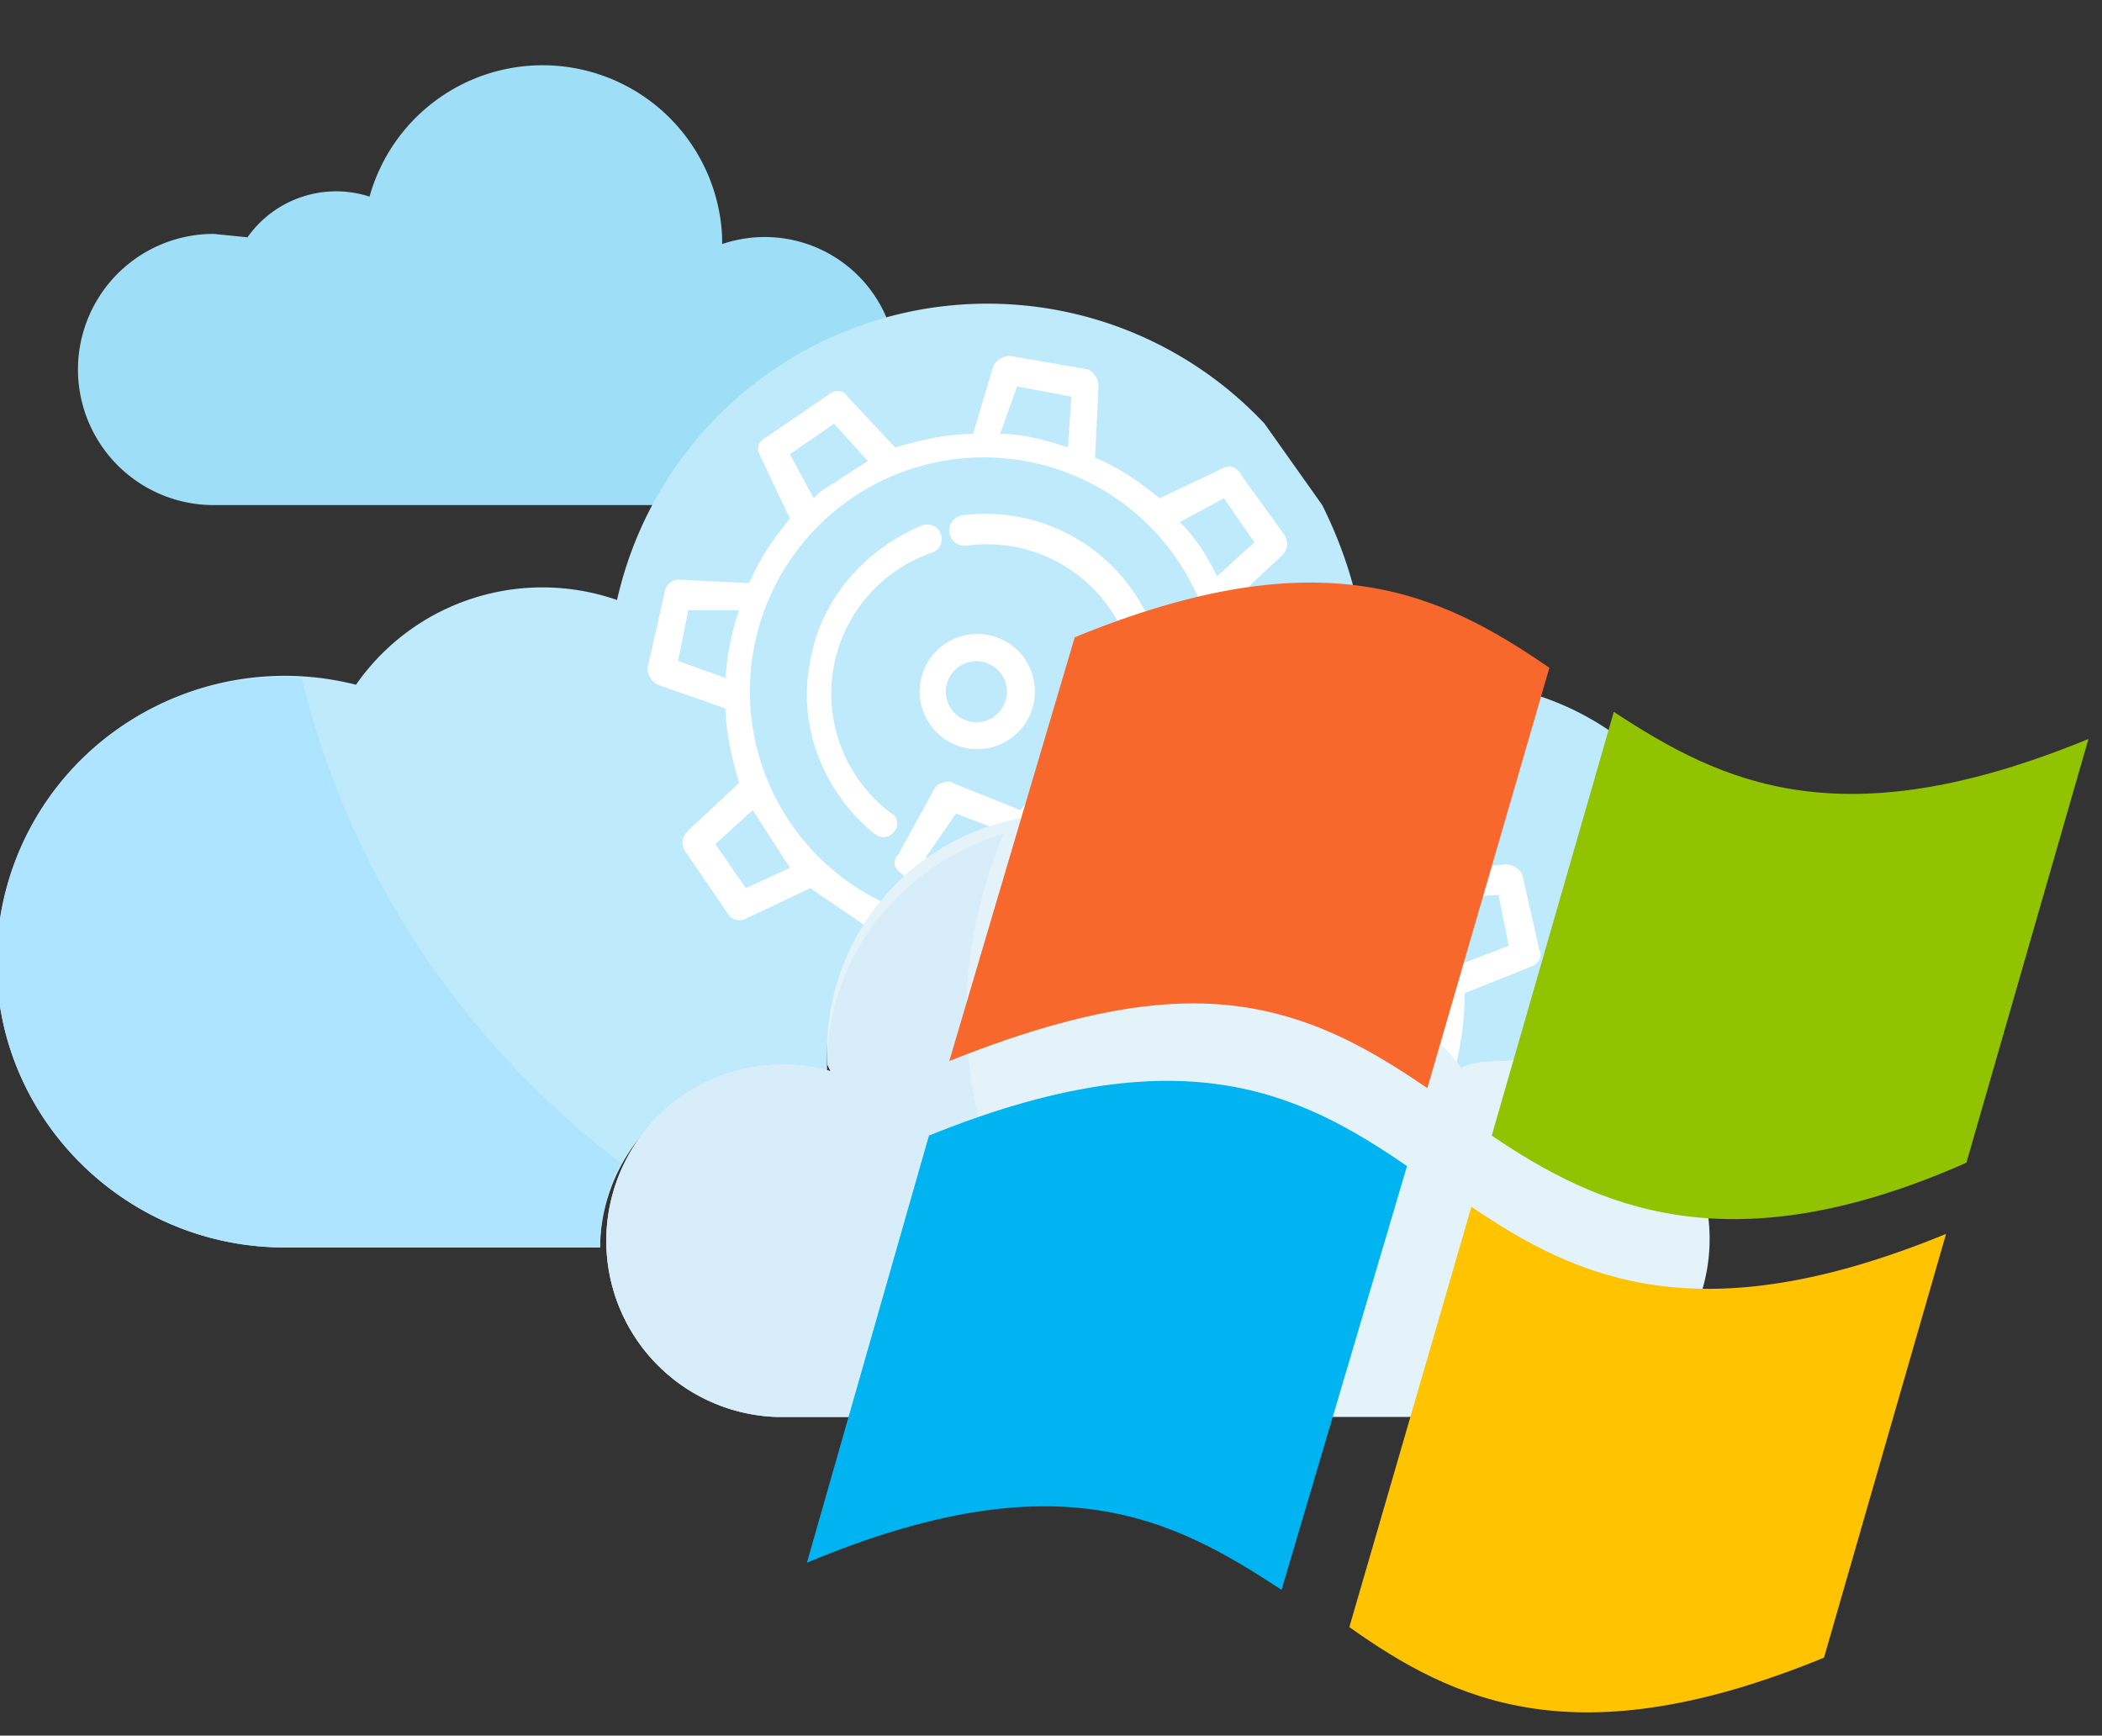
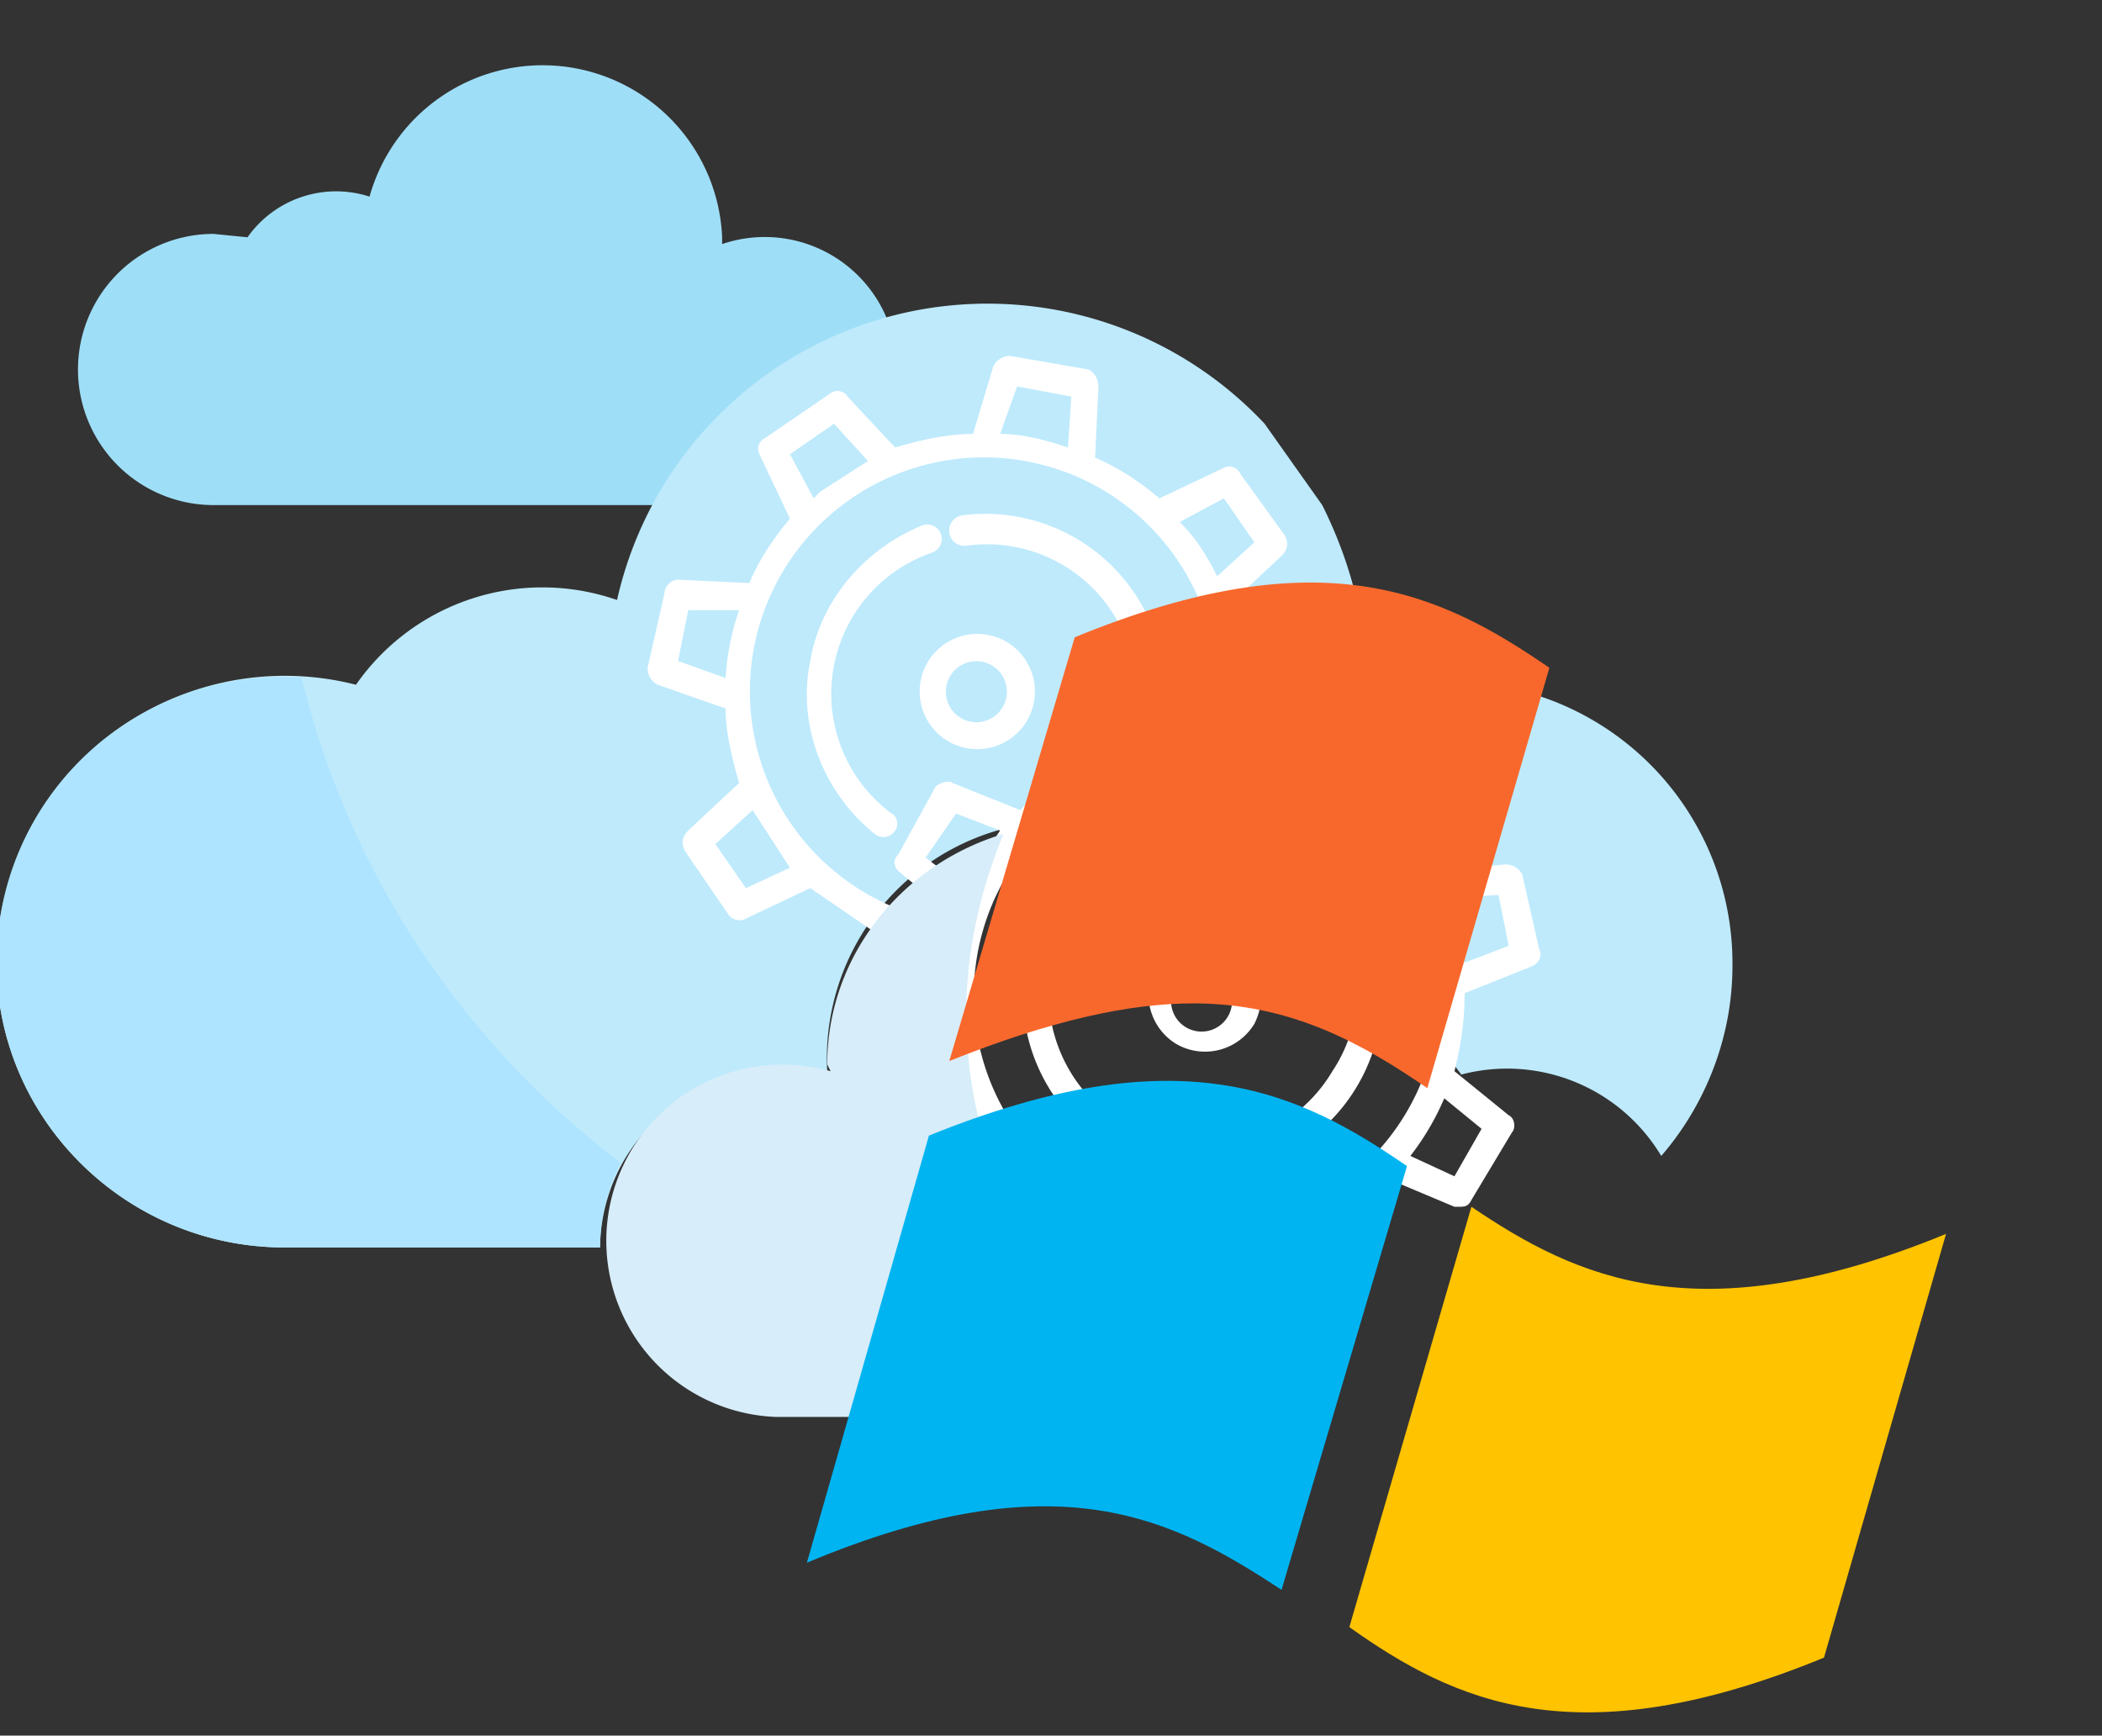
<svg xmlns="http://www.w3.org/2000/svg" version="1" width="620" height="512">
  <rect width="100%" height="100%" fill="#333333" stroke="none" />
  <path fill="#9FDEF7" d="M155 149h39c14-26 38-46 68-54a39 39 0 0 0-49-23v-2a53 53 0 0 0-104-12 32 32 0 0 0-36 12l-10-1a40 40 0 0 0 0 80h63" />
  <path fill="#BEEAFC" d="M373 125a112 112 0 0 0-191 52 67 67 0 0 0-77 25A85 85 0 0 0-1 284c0 46 38 84 85 84h93a52 52 0 0 1 68-49l-1-3a70 70 0 0 1 139-15 42 42 0 0 1 48 16 53 53 0 0 1 59 24c13-15 21-35 21-56a83 83 0 0 0-108-80v-4c0-18-5-36-13-52" />
  <path fill="#AEE4FF" d="M89 200a84 84 0 0 0-90 84c0 46 38 84 85 84h93c0-9 2-17 6-25-46-35-80-85-94-143z" />
  <path fill="#FFF" d="M341 188a53 53 0 0 0-57-36 4 4 0 1 0 1 9 44 44 0 0 1 48 30 4 4 0 1 0 8-3zM263 240a44 44 0 0 1 12-77 4 4 0 0 0-3-8c-17 7-30 22-33 40-4 19 4 39 19 51a4 4 0 0 0 6-1c1-1 1-4-1-5z" />
  <path fill="#FFF" d="M294 188a17 17 0 1 0-6 33 17 17 0 0 0 6-33zm-5 25a9 9 0 1 1 3-17 9 9 0 0 1-3 17z" />
  <path fill="#FFF" d="M379 205l-12-5c0-7-1-15-4-22l15-14c2-2 2-4 1-6l-13-18c-1-2-3-3-5-2l-19 9c-6-5-12-9-19-12l1-21c0-2-1-4-3-5l-23-4c-2 0-4 1-5 3l-6 20c-8 0-16 2-23 4l-14-15c-1-2-4-2-5-1l-19 13c-2 1-3 3-2 5l9 19c-5 6-9 12-12 19l-21-1c-2 0-4 2-4 4l-5 22c0 2 1 4 3 5l20 7c0 7 2 15 4 22l-15 14c-2 2-2 4-1 6l13 19a4 4 0 0 0 5 1l19-9 19 13v16a4 4 0 0 0 8 1v-14l7 1a4 4 0 0 0 1-8 69 69 0 1 1 85-62 4 4 0 0 0 8 1v-1l10 3a4 4 0 0 0 2-7zm-165-5l-14-5 3-15h15a77 77 0 0 0-4 20zm19 56l-13 6-9-13 11-10 11 17zm9-111l-2 2-7-13 13-9 10 11-14 9zm53-17l5-14 16 3-1 15c-6-2-13-4-20-4zm53 26l13-7 9 13-11 10c-3-6-6-11-11-16z" />
  <path fill="#FFF" d="M404 274a4 4 0 0 0-7 3c5 13 4 27-4 39a45 45 0 1 1-2-49 4 4 0 1 0 7-5c-4-6-9-10-16-14a53 53 0 1 0 22 26z" />
  <path fill="#FFF" d="M364 279a17 17 0 0 0-23 6 17 17 0 0 0 6 23 17 17 0 0 0 23-6c4-8 2-18-6-23zm-1 19a9 9 0 1 1-15-9 9 9 0 0 1 15 9z" />
  <path fill="#FFF" d="M445 329l-16-13c2-8 3-15 3-23l20-8c2-1 3-3 2-5l-5-22c-1-2-3-3-5-3l-21 2c-3-7-8-13-13-18l8-20c1-2 0-4-2-5l-19-12c-2-1-5 0-6 1l-13 17c-7-3-15-4-23-4l-8-19c0-2-3-3-5-3l-22 6c-2 0-3 2-3 4l2 21c-7 4-13 8-18 14l-20-8c-1-1-4 0-5 1l-11 20c-2 2-1 4 0 5l17 14c-3 7-4 15-4 22l-19 8c-2 1-3 3-3 5l6 22a4 4 0 0 0 4 3l21-2 3 5a4 4 0 1 0 7-5 69 69 0 0 1 94-95 69 69 0 1 1-88 104 4 4 0 0 0-6 5l4 5-8 19c-1 2 0 4 2 5l19 12a4 4 0 0 0 5-1l14-16a76 76 0 0 0 22 3l8 20a4 4 0 0 0 5 2l22-5c2-1 4-3 4-5l-3-21c7-3 13-8 19-13l19 8h1c2 0 3 0 4-2l12-20c1-1 1-4-1-5zm-161-8l-15 2-4-16 14-5c1 7 2 13 5 19zm5-67l-4 8-12-9 9-13 13 5-6 9zm48-35c-4 0-7 1-10 3l-1-15 15-4 6 14-10 2zm66 14a77 77 0 0 0-17-10l9-12 14 8-6 14zm-88 142l-13-8 5-14a78 78 0 0 0 18 11l-10 11zm55 8l-6-13 19-5 2 14-15 4zm57-118l15-1 3 15-13 5-5-19zm2 82l-13-6a77 77 0 0 0 10-17l11 9-8 14z" />
-   <path fill="#E4F2F9" d="M444 313c-4 0-9 0-13 2a42 42 0 0 0-48-16 70 70 0 0 0-139 15l1 2a52 52 0 1 0-16 102h215a53 53 0 1 0 0-105z" />
  <path fill="#D7EDF9" d="M285 299c0-18 4-36 11-53-30 9-52 36-52 68l1 2a52 52 0 1 0-16 102h133c-46-20-77-66-77-119z" />
-   <path fill="#91C300" d="M616 218c-73 30-108 13-140-8l-36 125c31 21 70 39 140 8l36-125z" />
  <path fill="#00B4F1" d="M378 469c-32-21-66-39-140-8l36-126c74-30 109-13 141 9l-37 125z" />
  <path fill="#F8682C" d="M421 321c-19-13-40-25-69-25-19 0-42 5-72 17l37-125c73-30 108-13 140 9l-36 124z" />
  <path fill="#FFC300" d="M434 356c31 21 67 38 140 8l-36 125c-73 30-109 13-140-9l36-124z" />
</svg>